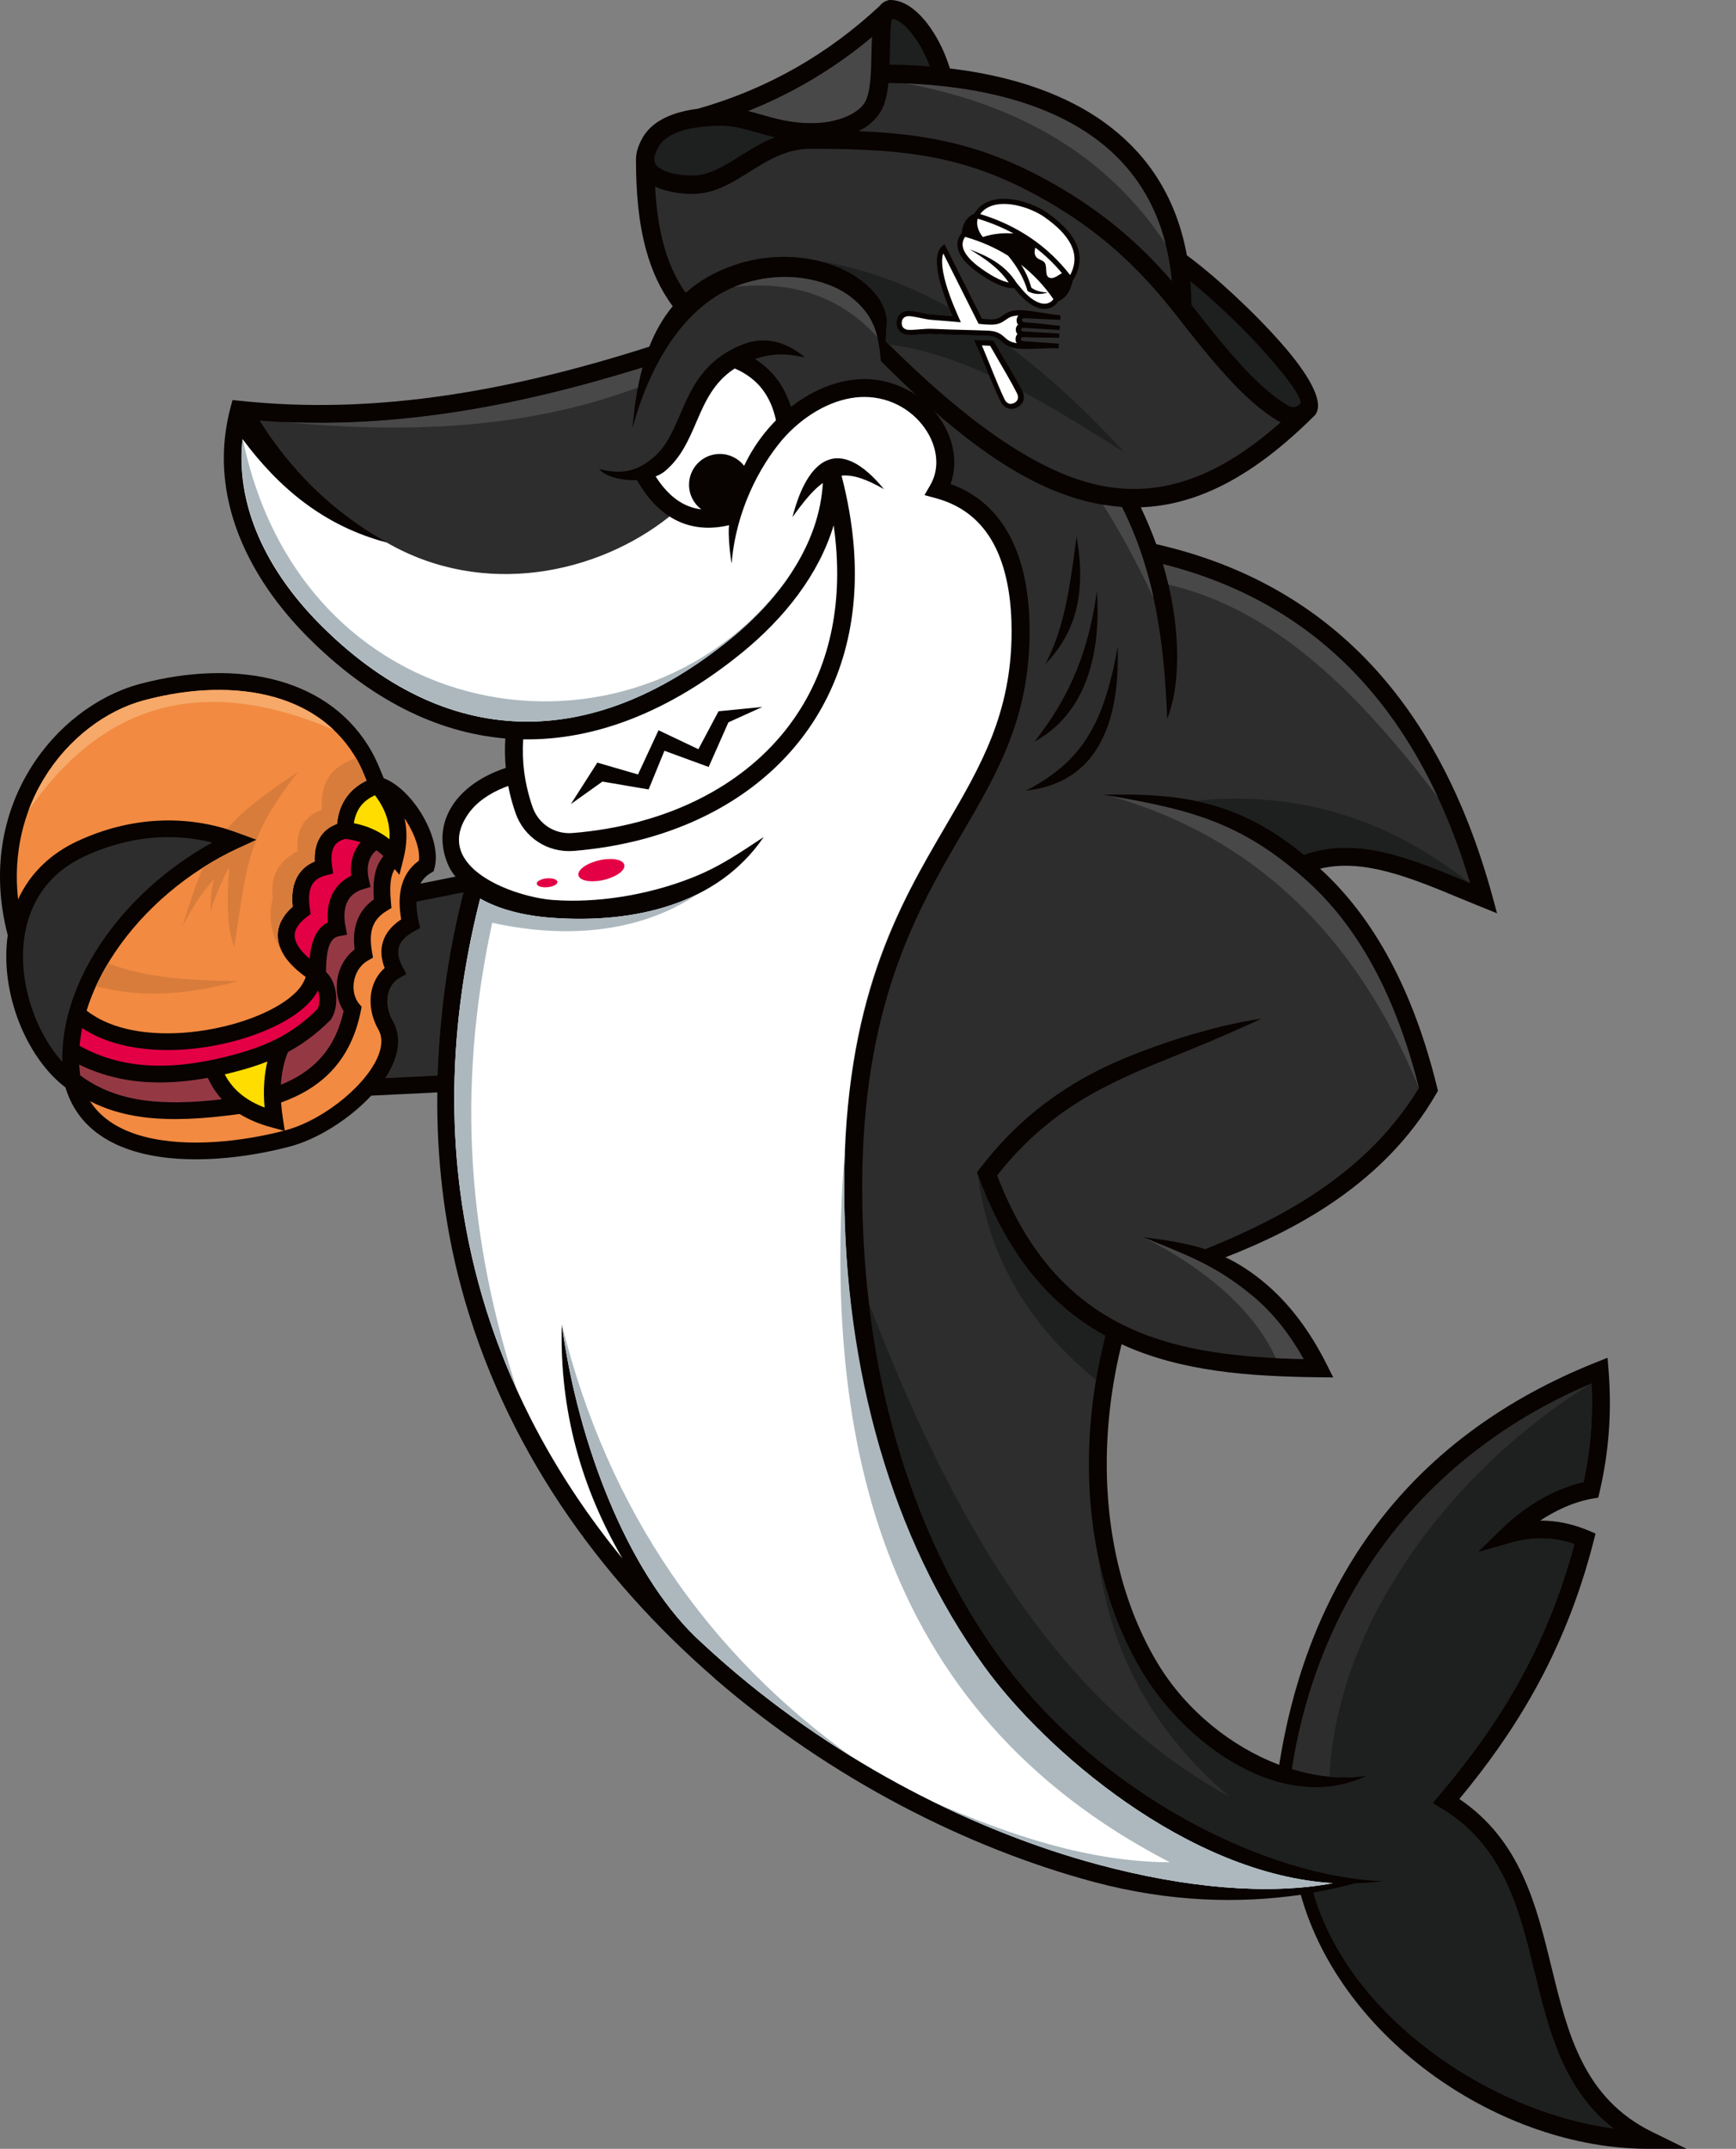
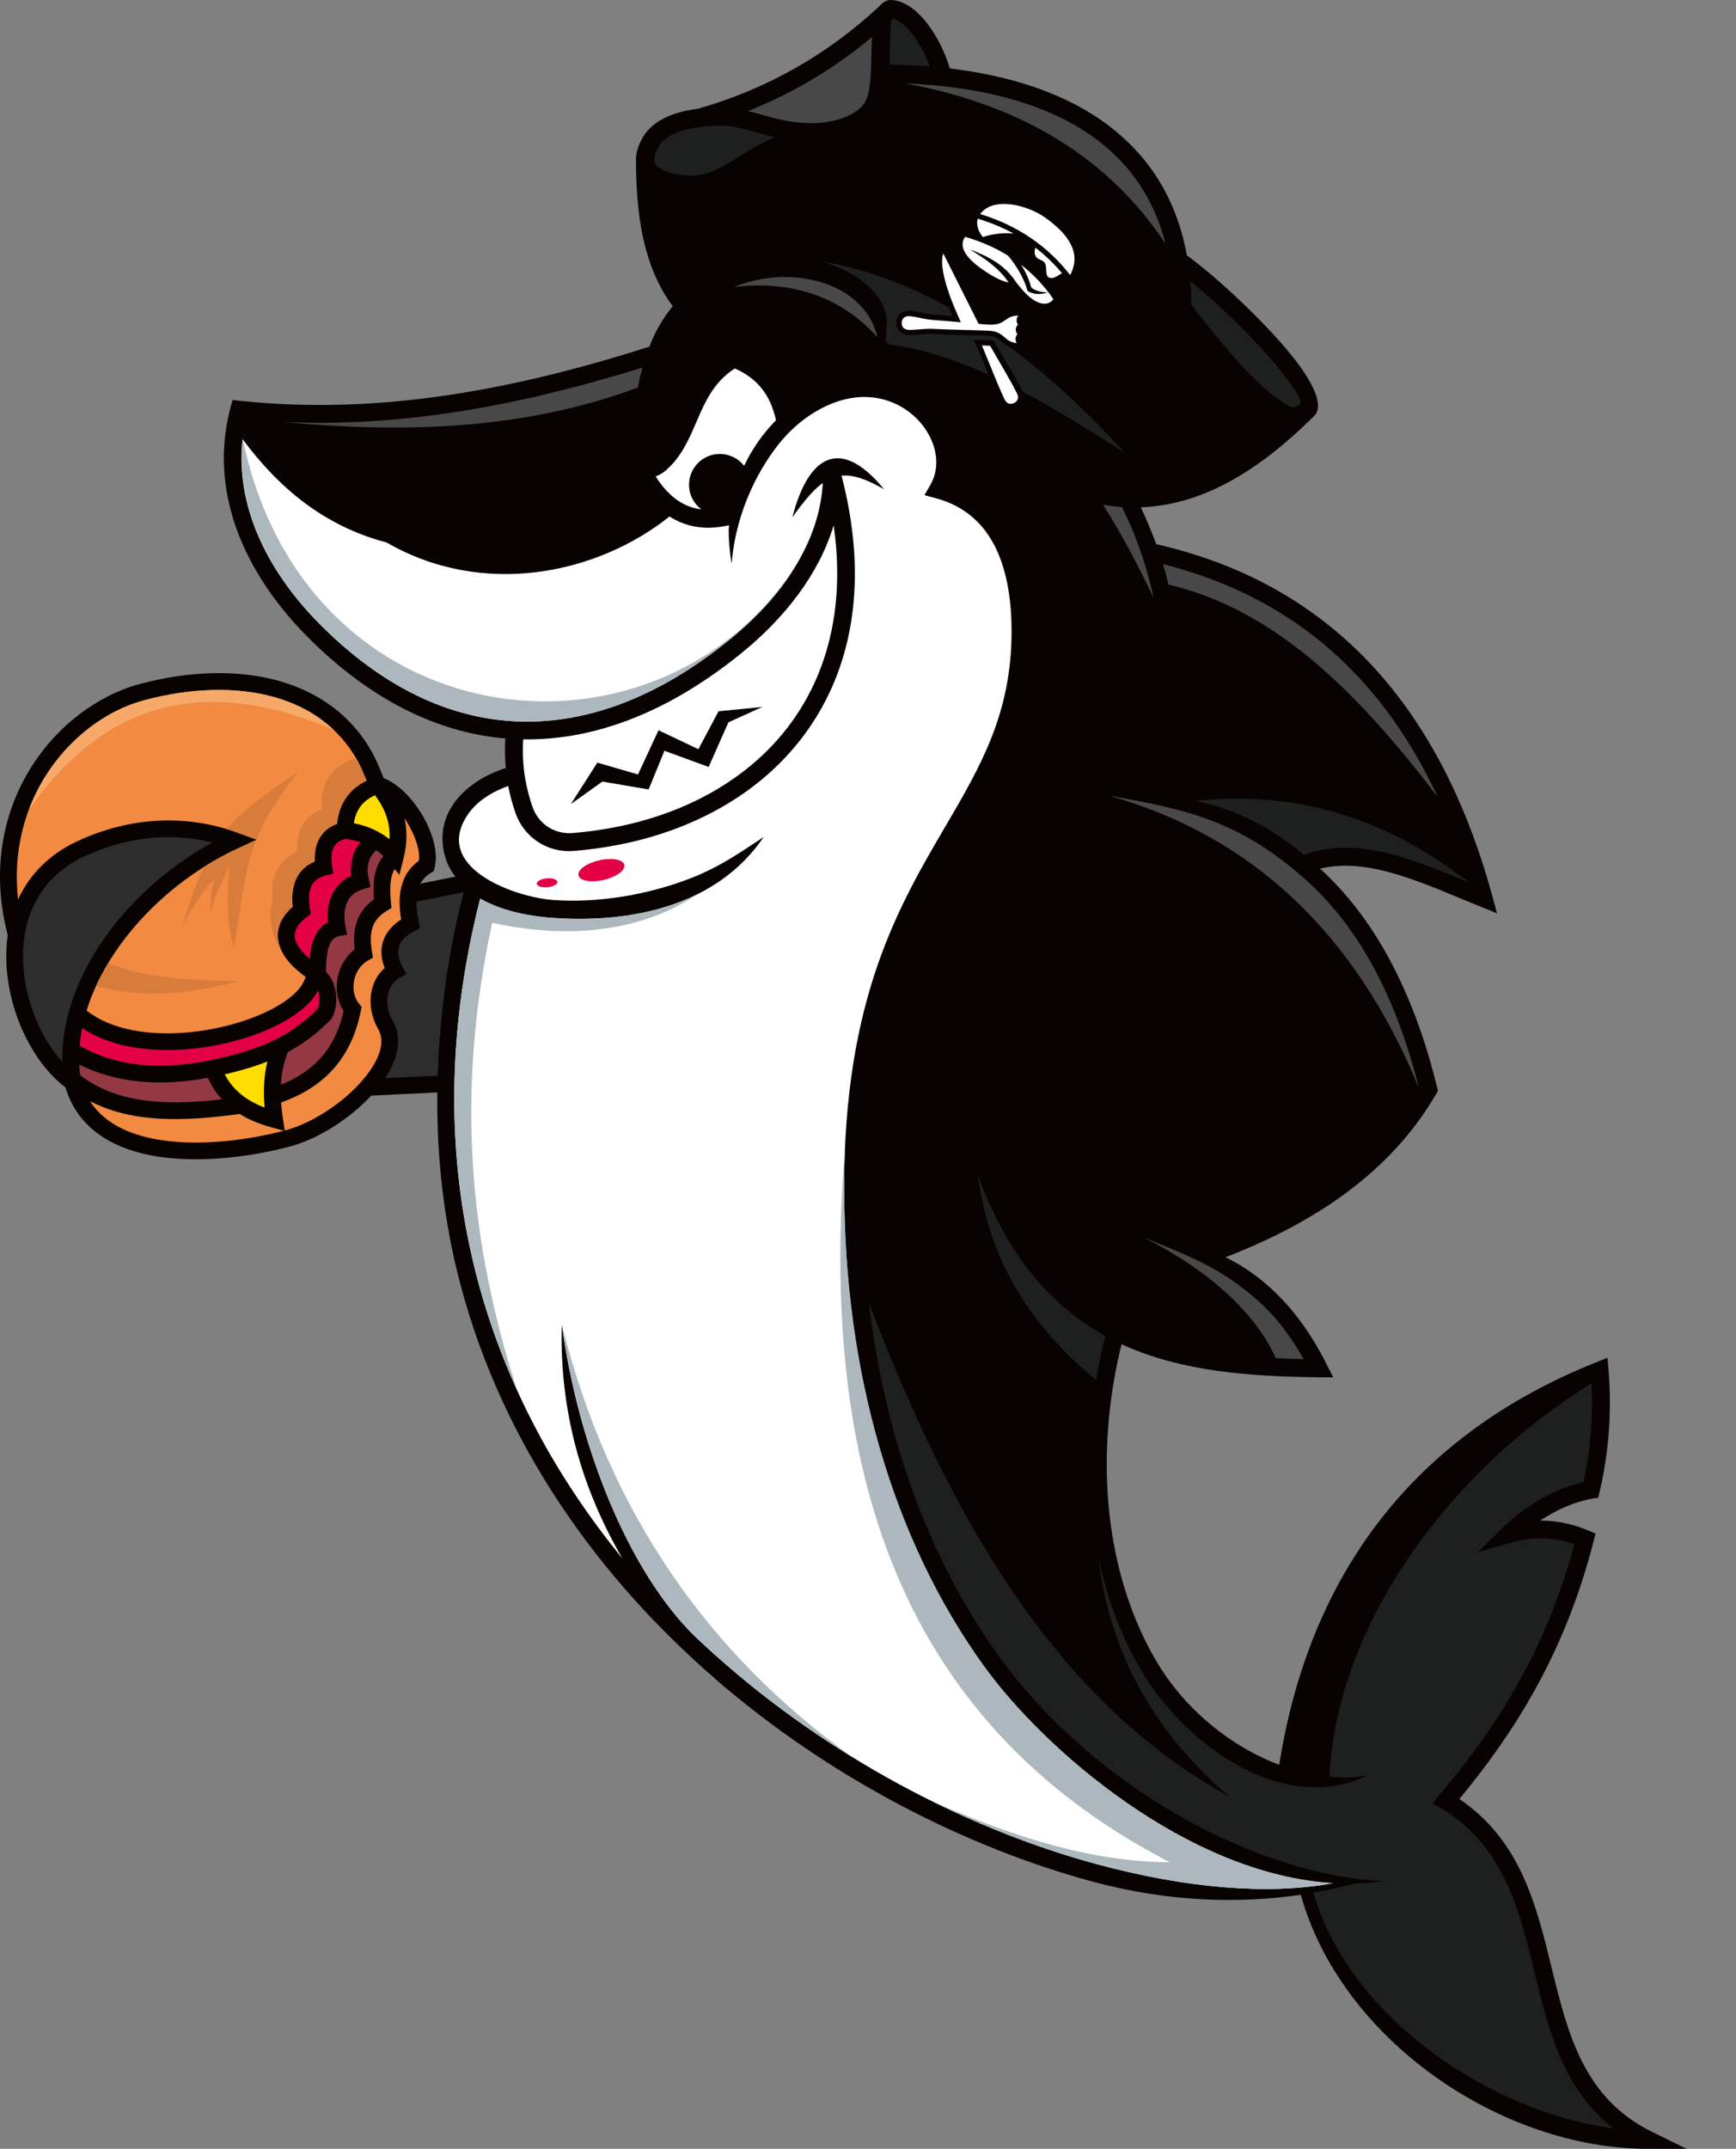
<svg xmlns="http://www.w3.org/2000/svg" width="80" height="99" viewBox="0 0 80 99" fill="none">
  <rect x="0" y="0" width="80" height="99" fill="#808080" stroke="none" />
  <path fill-rule="evenodd" clip-rule="evenodd" d="M20.152 50.329L17.107 50.478C16.518 51.11 15.77 51.691 15 52.128C14.459 52.435 13.905 52.675 13.384 52.815C11.43 53.339 8.665 53.689 6.467 53.118C4.843 52.697 3.523 51.784 3.017 50.099C2.247 49.518 1.567 48.617 1.08 47.566C0.589 46.503 0.289 45.277 0.289 44.064C0.289 43.735 0.311 43.407 0.356 43.084C-0.416 40.121 0.135 37.498 1.353 35.484C2.577 33.46 4.482 32.05 6.396 31.525L6.432 31.515C8.682 30.913 10.953 30.827 12.89 31.381C14.68 31.895 16.186 32.949 17.137 34.642C17.305 34.942 17.436 35.257 17.567 35.573L17.685 35.855C18.319 36.094 18.965 36.739 19.421 37.486C19.917 38.297 20.207 39.252 20.032 39.958C20.013 40.01 19.999 40.084 19.984 40.139L19.849 40.221C19.634 40.348 19.48 40.515 19.373 40.712L20.985 40.389H20.988H20.989L27.568 42.817L28.734 48.754L20.155 50.326L20.152 50.329Z" fill="#080200" />
  <path fill-rule="evenodd" clip-rule="evenodd" d="M13.825 43.717C13.938 43.865 14.087 44.017 14.268 44.169C14.29 43.922 14.327 43.681 14.393 43.457C14.518 43.03 14.736 42.681 15.11 42.493C15.064 42.015 15.129 41.566 15.317 41.189C15.497 40.829 15.782 40.538 16.185 40.348C16.144 39.968 16.191 39.627 16.303 39.331C16.38 39.133 16.485 38.958 16.616 38.806C16.399 38.732 16.168 38.68 15.922 38.647C15.659 38.714 15.483 38.837 15.389 39.012C15.273 39.222 15.248 39.522 15.303 39.902L15.353 40.243L15.016 40.33C14.659 40.422 14.447 40.599 14.344 40.835C14.225 41.104 14.217 41.464 14.282 41.88L14.318 42.108L14.135 42.248C13.964 42.379 13.832 42.509 13.74 42.64C13.621 42.808 13.569 42.978 13.581 43.145C13.593 43.323 13.677 43.517 13.832 43.718L13.825 43.717ZM14.177 46.265C13.282 47.162 11.498 47.916 9.574 48.225C7.652 48.534 5.566 48.404 4.059 47.534C3.966 47.48 3.875 47.425 3.786 47.364C3.731 47.638 3.691 47.913 3.669 48.184C4.783 48.805 5.95 49.065 7.123 49.096C8.348 49.128 9.587 48.911 10.783 48.59C11.627 48.363 12.331 48.097 12.959 47.754C13.566 47.42 14.105 47.009 14.635 46.484C14.72 46.304 14.74 46.053 14.701 45.816C14.691 45.75 14.675 45.687 14.656 45.629L14.606 45.717C14.498 45.905 14.353 46.088 14.177 46.265Z" fill="#E40045" />
  <path fill-rule="evenodd" clip-rule="evenodd" d="M16.309 37.928C16.697 38.004 17.056 38.127 17.385 38.3C17.584 38.405 17.773 38.527 17.949 38.666C17.967 38.325 17.928 38.015 17.846 37.728C17.732 37.331 17.532 36.972 17.278 36.638C17.002 36.765 16.778 36.932 16.616 37.147C16.459 37.354 16.354 37.612 16.308 37.928H16.309ZM10.356 49.496C10.559 49.885 10.828 50.2 11.151 50.454C11.453 50.691 11.803 50.879 12.193 51.026C12.155 50.608 12.149 50.197 12.182 49.793C12.206 49.493 12.252 49.197 12.321 48.906C11.909 49.068 11.468 49.21 10.986 49.34C10.778 49.395 10.568 49.448 10.358 49.497L10.356 49.496Z" fill="#FFDD00" />
  <path fill-rule="evenodd" clip-rule="evenodd" d="M13.269 48.467C13.09 48.908 12.991 49.372 12.952 49.853L12.944 49.976C13.661 49.688 14.254 49.303 14.719 48.806C15.256 48.234 15.63 47.501 15.835 46.582L15.783 46.496C15.542 46.078 15.464 45.565 15.55 45.077C15.636 44.588 15.883 44.115 16.293 43.778L16.343 43.739C16.278 43.212 16.322 42.768 16.471 42.386C16.621 42 16.875 41.689 17.229 41.434C17.2 41.029 17.203 40.641 17.277 40.291C17.343 39.97 17.466 39.683 17.672 39.444C17.568 39.345 17.46 39.255 17.345 39.174C17.203 39.288 17.094 39.435 17.026 39.611C16.933 39.853 16.915 40.156 16.996 40.512L17.076 40.863L16.73 40.967C16.377 41.072 16.143 41.273 16.012 41.533C15.859 41.84 15.835 42.24 15.921 42.681L15.996 43.062L15.613 43.134C15.361 43.181 15.22 43.392 15.138 43.67C15.048 43.983 15.026 44.383 15.021 44.776C15.26 44.999 15.41 45.336 15.47 45.691C15.539 46.111 15.481 46.575 15.286 46.914L15.257 46.964L15.226 46.995C14.632 47.588 14.026 48.052 13.338 48.431L13.275 48.465L13.269 48.467ZM9.577 49.658C8.763 49.806 7.936 49.889 7.105 49.868C5.939 49.838 4.773 49.599 3.651 49.048C3.659 49.215 3.674 49.38 3.695 49.544C4.557 50.182 5.53 50.547 6.677 50.7C7.702 50.835 8.869 50.804 10.225 50.647C9.966 50.365 9.749 50.038 9.577 49.658Z" fill="#943943" />
  <path fill-rule="evenodd" clip-rule="evenodd" d="M11.042 51.322C9.315 51.562 7.853 51.634 6.576 51.466C5.683 51.347 4.882 51.111 4.148 50.734C4.697 51.586 5.6 52.098 6.659 52.371C8.673 52.894 11.235 52.577 13.086 52.094L12.547 51.949C11.996 51.802 11.488 51.598 11.042 51.322ZM15.282 49.335C15.952 48.621 16.402 47.71 16.629 46.567L16.665 46.388L16.549 46.247C16.512 46.202 16.479 46.154 16.452 46.108C16.303 45.849 16.258 45.523 16.314 45.205C16.369 44.888 16.527 44.583 16.784 44.371C16.835 44.329 16.892 44.29 16.955 44.254L17.189 44.119L17.143 43.853C17.055 43.356 17.072 42.969 17.191 42.664C17.303 42.377 17.517 42.149 17.832 41.958L18.039 41.833L18.017 41.593C17.978 41.171 17.966 40.773 18.033 40.446C18.065 40.294 18.114 40.159 18.189 40.04L18.406 40.305L18.593 39.56C18.767 38.867 18.767 38.253 18.64 37.699C18.682 37.761 18.723 37.824 18.762 37.888C19.131 38.492 19.365 39.165 19.304 39.656C18.864 39.967 18.605 40.392 18.488 40.893C18.386 41.333 18.397 41.83 18.488 42.359C18.063 42.635 17.784 42.973 17.655 43.365C17.532 43.742 17.553 44.155 17.727 44.597C17.395 44.887 17.188 45.283 17.11 45.724C17.015 46.264 17.119 46.872 17.434 47.426C17.479 47.504 17.512 47.588 17.536 47.674C17.683 48.225 17.393 48.907 16.869 49.572C16.305 50.29 15.48 50.969 14.623 51.455C14.139 51.73 13.648 51.942 13.187 52.065L13.121 52.083L13.034 51.515C12.996 51.272 12.969 51.032 12.953 50.794C13.9 50.455 14.68 49.978 15.285 49.332L15.282 49.335ZM10.981 39.078C8.652 40.156 6.624 41.898 5.292 43.886C4.717 44.744 4.272 45.646 3.99 46.559C4.133 46.672 4.286 46.774 4.445 46.867C5.785 47.641 7.683 47.749 9.454 47.464C11.223 47.18 12.843 46.507 13.63 45.72C13.759 45.592 13.863 45.462 13.938 45.333C13.99 45.241 14.061 45.113 14.088 45.008C13.714 44.739 13.418 44.463 13.208 44.184C12.963 43.861 12.826 43.529 12.804 43.196C12.78 42.85 12.878 42.514 13.103 42.195C13.205 42.051 13.333 41.91 13.487 41.775C13.439 41.308 13.475 40.881 13.636 40.521C13.798 40.154 14.076 39.869 14.504 39.69C14.485 39.283 14.549 38.932 14.71 38.641C14.882 38.327 15.153 38.097 15.53 37.96C15.579 37.447 15.741 37.025 16.001 36.682C16.231 36.379 16.531 36.143 16.892 35.966L16.851 35.87C16.733 35.582 16.613 35.292 16.462 35.023C15.62 33.524 14.277 32.587 12.678 32.129C10.885 31.615 8.766 31.697 6.653 32.26L6.632 32.266C4.887 32.733 3.143 34.024 2.017 35.886C1.099 37.402 0.595 39.298 0.833 41.437C0.967 41.146 1.128 40.865 1.315 40.597C1.843 39.85 2.587 39.208 3.591 38.744C4.807 38.181 6.052 37.875 7.282 37.812C8.542 37.747 9.781 37.936 10.954 38.367L11.831 38.689L10.984 39.081L10.981 39.078Z" fill="#F28A41" />
  <path fill-rule="evenodd" clip-rule="evenodd" d="M1.312 37.346C5.028 31.967 9.842 31.261 15.374 33.622C14.623 32.913 13.704 32.422 12.678 32.127C10.885 31.614 8.766 31.695 6.653 32.258L6.632 32.264C4.887 32.731 3.144 34.023 2.017 35.885C1.743 36.34 1.504 36.828 1.313 37.348L1.312 37.346Z" fill="#F6A969" />
  <path fill-rule="evenodd" clip-rule="evenodd" d="M20.572 41.263C19.54 43.757 19.483 46.92 19.389 49.593L20.17 49.556C20.263 46.708 20.683 43.867 21.369 41.104L20.572 41.264V41.263Z" fill="#000002" />
  <path fill-rule="evenodd" clip-rule="evenodd" d="M10.953 38.364L11.818 38.681C12.187 37.764 12.755 36.821 13.731 35.559C12.154 36.618 11.167 37.36 10.453 38.196C10.621 38.247 10.787 38.303 10.953 38.364ZM10.984 45.199C8.882 45.177 6.809 45.081 4.977 44.384C4.771 44.727 4.585 45.078 4.423 45.432C6.609 46.025 8.796 45.792 10.984 45.199ZM9.868 40.503C9.723 41.012 9.693 41.502 9.708 41.984C9.921 41.266 10.223 40.586 10.568 39.922C10.454 41.37 10.438 42.664 10.789 43.624C11.157 41.385 11.262 40.066 11.813 38.692L10.983 39.076C10.424 39.335 9.882 39.632 9.364 39.961C9.042 40.679 8.752 41.542 8.409 42.663C8.819 41.913 9.245 41.17 9.87 40.502L9.868 40.503ZM12.575 41.347C12.43 40.273 12.926 39.638 13.716 39.206C13.638 38.24 14.007 37.603 14.836 37.304C14.74 36.095 15.255 35.298 16.41 34.928C16.428 34.959 16.445 34.99 16.463 35.02C16.613 35.289 16.733 35.577 16.852 35.867L16.892 35.963C16.532 36.139 16.231 36.375 16.002 36.679C15.743 37.022 15.581 37.444 15.53 37.958C15.153 38.094 14.883 38.324 14.71 38.638C14.549 38.928 14.485 39.281 14.504 39.688C14.076 39.866 13.798 40.152 13.636 40.518C13.476 40.879 13.44 41.305 13.488 41.772C13.333 41.907 13.205 42.047 13.103 42.193C12.879 42.511 12.78 42.847 12.804 43.193C12.825 43.502 12.944 43.81 13.156 44.11C12.562 43.283 12.306 42.376 12.575 41.347Z" fill="#D87C3B" />
  <path fill-rule="evenodd" clip-rule="evenodd" d="M17.87 45.86C17.805 46.229 17.879 46.654 18.103 47.048C18.182 47.186 18.241 47.33 18.28 47.477C18.466 48.171 18.233 48.938 17.748 49.674L20.171 49.556C20.262 46.708 20.684 43.867 21.371 41.104L19.187 41.542C19.184 41.828 19.223 42.142 19.297 42.473L19.36 42.757L19.101 42.895C18.717 43.1 18.477 43.338 18.39 43.607C18.305 43.867 18.355 44.181 18.55 44.544L18.726 44.873L18.402 45.059C18.112 45.228 17.931 45.519 17.871 45.858L17.87 45.86Z" fill="#2D2D2D" />
  <path fill-rule="evenodd" clip-rule="evenodd" d="M9.786 38.815C8.984 38.617 8.155 38.536 7.319 38.579C6.19 38.638 5.041 38.922 3.913 39.443C3.04 39.847 2.398 40.398 1.947 41.039C1.324 41.924 1.06 42.986 1.06 44.064C1.06 45.159 1.333 46.273 1.782 47.242C2.079 47.884 2.453 48.461 2.874 48.922C2.829 47.081 3.497 45.18 4.652 43.456C5.892 41.607 7.699 39.958 9.788 38.814L9.786 38.815Z" fill="#2D2D2D" />
  <path fill-rule="evenodd" clip-rule="evenodd" d="M32.961 77.346C27.609 72.714 23.213 66.628 21.238 59.254C20.456 56.335 20.118 53.331 20.153 50.329C20.247 46.956 20.564 44.173 21.423 40.896C21.105 40.528 20.793 40.215 20.611 39.751C20.563 39.63 20.524 39.512 20.494 39.396C20.258 38.514 20.435 37.705 20.908 37.023C21.36 36.373 22.087 35.846 22.977 35.499C23.086 35.457 23.197 35.416 23.308 35.38C23.267 34.943 23.257 34.493 23.287 34.023C20.109 33.752 17.017 32.204 14.171 29.34C11.941 27.096 10.315 24.231 10.315 21.11C10.315 20.345 10.414 19.562 10.625 18.769L10.717 18.43L11.066 18.467C14.291 18.808 17.471 18.676 20.626 18.207C23.739 17.745 26.83 16.958 29.922 15.973C30.189 15.29 30.541 14.662 31.002 14.109C30.429 13.343 30.033 12.465 29.769 11.496C29.428 10.248 29.309 8.86 29.308 7.386V7.341C29.308 7.049 29.401 6.714 29.618 6.336C29.913 5.828 30.407 5.489 31.009 5.273C31.362 5.145 31.754 5.061 32.161 5.01C33.768 4.553 35.277 3.921 36.689 3.116C38.06 2.334 39.341 1.388 40.532 0.278C40.631 0.15 40.76 0.06 40.924 0.015L40.979 0H41.032C41.61 0 42.209 0.411 42.715 1.062C43.148 1.616 43.528 2.356 43.773 3.154C46.585 3.49 49.196 4.318 51.182 5.858C52.95 7.228 54.218 9.147 54.695 11.766C55.941 12.672 57.769 14.354 59.074 15.844C60.247 17.182 61.002 18.436 60.651 19.047L60.62 19.103L60.585 19.137L60.575 19.148L60.564 19.158L60.553 19.169C57.774 21.938 55.189 23.277 52.572 23.372C52.836 23.932 53.073 24.5 53.283 25.071C57.125 25.946 60.349 27.694 62.934 30.352C65.557 33.05 67.511 36.679 68.77 41.278L68.989 42.078L68.22 41.767C67.869 41.626 67.568 41.502 67.268 41.377C65.021 40.444 62.832 39.537 60.833 40.021C63.321 42.288 65.129 45.627 66.226 50.096L66.265 50.255L66.182 50.398C63.788 54.544 59.654 56.692 56.472 57.925C57.077 58.212 57.675 58.595 58.302 59.123C59.459 60.096 60.384 61.365 61.135 62.855L61.44 63.461L60.762 63.453C57.565 63.415 54.438 63.19 51.709 61.941L51.685 61.929C51.221 63.815 51.002 65.676 51.002 67.458C51.002 70.96 51.851 74.155 53.358 76.648C54.672 78.821 56.763 80.482 58.95 81.311C60.334 72.521 65.167 66.107 73.563 62.761L74.08 62.555L74.125 63.111C74.2 64.034 74.209 64.962 74.143 65.899C74.077 66.838 73.937 67.781 73.715 68.732L73.653 68.998L73.383 69.044C72.781 69.148 72.156 69.382 71.56 69.705C71.36 69.813 71.165 69.93 70.974 70.056C71.082 70.056 71.191 70.059 71.299 70.065C71.928 70.101 72.562 70.247 73.198 70.514L73.527 70.653L73.44 70.996C72.764 73.644 71.821 75.9 70.707 77.9C69.677 79.749 68.501 81.374 67.251 82.882C70.069 84.793 70.793 87.747 71.507 90.671C72.245 93.687 72.976 96.669 76.131 98.218L77.725 99H75.951C69.163 99 61.803 93.969 59.944 87.295C57.149 87.705 53.904 87.641 50.407 86.704C44.606 85.149 38.303 81.974 32.958 77.35L32.961 77.346Z" fill="#080200" />
-   <path fill-rule="evenodd" clip-rule="evenodd" d="M42.718 19.881C42.435 19.427 42.031 19.029 41.539 18.744C41.048 18.46 40.465 18.289 39.827 18.289C39.694 18.289 39.565 18.296 39.439 18.31C38.254 18.442 37.003 19.158 36.042 20.268C34.554 21.988 33.788 24.401 33.718 25.967C33.614 25.345 33.56 24.832 33.596 24.198C32.788 24.386 32.055 24.344 31.391 24.075C30.588 23.747 29.909 23.093 29.353 22.118C28.633 22.15 27.886 21.951 27.61 21.609C28.155 21.749 28.604 21.768 29.002 21.677C29.394 21.587 29.751 21.381 30.116 21.074C30.702 20.58 31.013 19.859 31.331 19.119C31.864 17.882 32.418 16.595 34.213 15.875C35.26 15.456 36.249 15.761 37.089 16.459C36.53 16.378 35.877 16.173 34.79 16.541C35.182 16.787 35.508 17.084 35.775 17.428C36.075 17.816 36.297 18.257 36.449 18.75C37.347 18.048 38.362 17.602 39.348 17.493C39.511 17.475 39.67 17.464 39.825 17.464C40.612 17.464 41.333 17.679 41.947 18.032C42.049 18.09 42.148 18.153 42.243 18.22C41.705 17.724 41.154 17.194 40.59 16.629C40.499 15.596 40.367 14.561 39.175 13.66C38.601 13.226 37.816 12.927 36.943 12.812C36.057 12.693 35.105 12.782 34.178 13.091C31.42 14.01 29.858 17.074 29.149 19.72C29.229 18.75 29.365 17.809 29.603 16.937C26.655 17.852 23.71 18.584 20.744 19.024C17.845 19.454 14.926 19.606 11.961 19.377C13.368 21.613 15.241 23.54 17.826 24.992C14.938 24.233 12.858 22.48 11.185 20.23C11.152 20.526 11.137 20.819 11.137 21.112C11.137 23.991 12.663 26.66 14.752 28.762C20.512 34.557 27.212 34.671 33.633 29.463C36.03 27.52 37.774 24.994 37.925 22.252C37.482 22.569 37.05 23.097 36.524 23.829C37.227 21.074 38.681 20.02 40.746 22.537C39.927 22.067 39.316 21.864 38.789 21.912C39.08 23.031 39.264 24.105 39.348 25.128C39.641 28.697 38.729 31.674 36.985 33.964C35.245 36.25 32.68 37.843 29.66 38.653C28.639 38.926 27.565 39.111 26.453 39.201C25.847 39.25 25.27 39.096 24.795 38.783C24.319 38.471 23.947 38.002 23.752 37.424C23.619 37.034 23.508 36.63 23.427 36.209C23.376 36.227 23.327 36.247 23.276 36.266C22.538 36.553 21.945 36.978 21.586 37.495C19.876 39.956 23.696 41.333 25.513 41.464C27.469 41.604 29.778 41.261 31.84 40.458C33.156 39.946 34.043 39.324 35.203 38.558C33.045 41.733 29.114 42.548 25.456 42.285C24.166 42.192 23.01 41.9 22.133 41.399C20.482 47.905 20.634 53.807 22.037 59.042C23.331 63.873 25.692 68.141 28.688 71.797C26.808 68.567 25.781 65.007 25.895 61.011C26.647 66.593 28.97 72.435 32.073 75.431C32.54 75.874 33.018 76.307 33.503 76.726C38.748 81.264 44.934 84.379 50.626 85.904C54.646 86.981 58.426 87.321 61.43 86.759C54.754 86.359 48.127 80.626 45.334 76.742C41.12 70.885 38.906 63.142 38.906 54.704C38.906 46.265 41.402 41.775 43.572 38.07C45.19 35.308 46.621 32.866 46.621 29.083C46.621 27.753 46.441 26.385 45.901 25.264C45.38 24.181 44.511 23.321 43.125 22.949L42.606 22.809L42.875 22.343C43.065 22.017 43.152 21.659 43.152 21.297C43.152 20.813 42.997 20.32 42.722 19.878L42.718 19.881ZM43.293 6.452C42.115 6.216 40.902 6.097 39.565 6.045C40.016 5.813 40.378 5.501 40.597 5.12C40.792 4.78 40.89 4.324 40.941 3.823C44.629 3.872 48.192 4.61 50.666 6.53C52.49 7.943 53.73 10.014 54.002 12.948C53.367 12.214 52.712 11.546 52.012 10.927C51.012 10.041 49.928 9.263 48.687 8.548C46.786 7.45 45.09 6.815 43.293 6.455V6.452ZM40.816 15.73L40.872 14.776C40.804 14.109 40.471 13.505 39.673 12.903C38.99 12.387 38.068 12.032 37.053 11.896C36.051 11.762 34.955 11.843 33.905 12.191C32.971 12.502 32.217 12.941 31.61 13.48L31.599 13.49C31.133 12.839 30.805 12.092 30.583 11.274C30.36 10.452 30.238 9.551 30.187 8.593C30.732 8.856 31.435 8.934 31.908 8.934C32.914 8.934 33.707 8.438 34.543 7.914C35.368 7.399 36.24 6.853 37.352 6.853C39.586 6.853 41.417 6.934 43.129 7.278C44.837 7.62 46.451 8.227 48.268 9.276C49.461 9.966 50.501 10.711 51.456 11.556C52.41 12.402 53.287 13.354 54.152 14.456L54.176 14.486C55.678 16.401 57.306 18.473 58.916 19.403C58.95 19.422 58.983 19.44 59.016 19.457C56.181 21.977 53.574 22.88 50.904 22.406C47.894 21.873 44.484 19.388 40.819 15.728L40.816 15.73ZM41.313 14.844C41.336 14.453 41.644 14.303 41.92 14.319C42.26 14.34 42.638 14.47 43.007 14.495C43.335 14.518 43.622 14.542 43.894 14.566C43.312 13.244 42.808 11.627 43.533 11.262L45.251 14.686L45.595 14.713C46.314 14.755 46.145 14.238 47.128 14.295C47.639 14.325 48.276 14.476 48.872 14.524C48.867 14.596 48.863 14.666 48.86 14.737C48.309 14.705 47.773 14.692 47.22 14.66C47.122 14.654 47.094 14.699 47.091 14.752C47.086 14.821 47.17 14.848 47.283 14.855C47.797 14.886 48.307 14.959 48.839 15.009C48.834 15.073 48.831 15.138 48.828 15.202C48.273 15.169 47.718 15.138 47.163 15.105C47.106 15.102 47.055 15.133 47.052 15.181C47.049 15.229 47.095 15.267 47.154 15.27C47.708 15.303 48.264 15.336 48.819 15.368C48.815 15.432 48.812 15.497 48.809 15.561C48.274 15.548 47.758 15.561 47.245 15.531C47.133 15.524 47.047 15.542 47.043 15.611C47.04 15.665 47.062 15.711 47.16 15.717C47.711 15.751 48.246 15.8 48.797 15.833C48.792 15.904 48.789 15.976 48.785 16.046C48.186 16.024 47.537 16.099 47.026 16.069C46.044 16.01 46.272 15.518 45.553 15.474C44.562 15.432 43.949 15.435 42.958 15.389C42.588 15.371 42.198 15.455 41.857 15.435C41.582 15.419 41.294 15.234 41.316 14.844H41.313ZM45.786 15.698C46.226 16.464 46.813 17.405 47.113 18.005C47.236 18.251 47.22 18.593 46.871 18.769C46.522 18.945 46.238 18.753 46.115 18.506C45.762 17.803 45.265 16.497 44.88 15.659C45.123 15.665 45.38 15.674 45.669 15.686C45.711 15.688 45.75 15.692 45.786 15.698ZM44.903 9.837C44.921 9.805 44.94 9.777 44.96 9.748C45.293 9.276 45.844 9.129 46.422 9.164C46.983 9.197 47.571 9.403 48.004 9.644C48.102 9.698 48.19 9.755 48.27 9.811C48.822 10.201 49.312 10.655 49.566 11.173C49.824 11.7 49.839 12.287 49.435 12.93C49.349 13.324 49.163 13.726 48.765 13.881C48.656 14.054 48.501 14.163 48.319 14.208C48.127 14.255 47.908 14.228 47.688 14.124C47.486 14.028 47.309 13.891 47.145 13.732C47.001 13.592 46.867 13.435 46.738 13.277C46.489 13.283 46.221 13.211 45.939 13.083C45.642 12.948 45.329 12.75 45.005 12.514C44.924 12.456 44.844 12.393 44.767 12.328C44.526 12.122 44.309 11.882 44.198 11.624C44.08 11.347 44.08 11.055 44.288 10.768C44.297 10.756 44.306 10.742 44.317 10.73C44.359 10.341 44.53 10.002 44.901 9.838L44.903 9.837ZM43.417 19.445C43.308 19.268 43.182 19.096 43.042 18.936C45.796 21.345 48.255 22.801 50.755 23.241C51.072 23.297 51.386 23.336 51.7 23.357C53.2 26.349 53.652 29.513 53.787 33.114C54.496 31.339 54.349 28.505 53.595 25.991C57.064 26.865 59.988 28.499 62.346 30.924C64.717 33.362 66.524 36.604 67.746 40.68L67.587 40.614C65.013 39.546 62.511 38.508 60.095 39.381C57.246 37.053 54.765 36.514 50.869 36.618C54.681 37.268 57.108 37.803 60.168 40.527C62.562 42.656 64.313 45.839 65.388 50.126C63.041 53.984 59.243 56.061 55.541 57.554C54.672 57.273 53.75 57.132 52.673 56.995C54.528 57.775 55.963 58.222 57.776 59.748C58.681 60.511 59.438 61.48 60.078 62.614C57.22 62.55 54.453 62.286 52.054 61.187C49.536 60.032 47.399 57.938 45.951 54.153C47.43 52.262 49.139 50.976 50.982 50.045C53.328 48.86 54.157 48.757 58.132 46.933C55.929 47.228 52.599 48.306 50.611 49.311C48.609 50.323 46.754 51.735 45.158 53.837L45.021 54.017L45.099 54.227C46.489 57.986 48.52 60.218 50.935 61.544C50.423 63.561 50.18 65.549 50.18 67.454C50.18 71.106 51.072 74.45 52.655 77.068C54.631 80.337 59.079 83.682 63.037 81.797C61.931 81.989 60.725 81.874 59.53 81.504C60.805 73.374 65.717 66.954 73.343 63.735C73.379 64.435 73.373 65.136 73.324 65.839C73.267 66.647 73.153 67.46 72.974 68.281C72.369 68.418 71.756 68.658 71.173 68.974C70.478 69.35 69.819 69.835 69.264 70.375L68.092 71.516L69.665 71.067C70.194 70.915 70.724 70.851 71.259 70.881C71.685 70.905 72.116 70.99 72.553 71.141C71.903 73.566 71.025 75.646 69.994 77.495C68.913 79.435 67.661 81.129 66.327 82.704L66.015 83.074L66.431 83.323C69.291 85.043 70.008 87.966 70.715 90.859C71.379 93.57 72.035 96.253 74.344 98.057C68.634 97.303 62.166 92.913 60.527 87.198C61.194 87.082 61.832 86.939 62.44 86.777C62.891 86.766 63.342 86.731 63.789 86.666C58.325 86.486 50.57 82.611 46.002 76.262C41.892 70.549 39.732 62.974 39.732 54.704C39.732 46.433 42.166 42.099 44.282 38.486C45.961 35.621 47.447 33.084 47.447 29.085C47.447 27.649 47.245 26.158 46.643 24.908C46.083 23.746 45.187 22.798 43.802 22.3C43.92 21.975 43.976 21.637 43.976 21.3C43.976 20.661 43.776 20.017 43.42 19.445H43.417ZM48.306 30.333C48.663 29.58 48.906 28.819 49.097 27.96C49.288 27.099 49.428 26.141 49.576 24.995L49.614 24.707L49.657 24.994C49.825 26.084 49.822 27.07 49.62 27.963C49.416 28.858 49.011 29.659 48.373 30.376L48.183 30.593L48.306 30.331V30.333ZM47.801 34C48.433 33.177 48.992 32.296 49.45 31.268C49.907 30.24 50.263 29.064 50.486 27.651L50.552 27.238L50.569 27.657C50.626 29.134 50.435 30.468 49.967 31.578C49.522 32.629 48.827 33.48 47.857 34.062L47.672 34.173L47.804 34.002L47.801 34ZM51.432 30.196L51.512 29.789V30.204C51.523 32.115 51.167 33.535 50.522 34.533C49.824 35.618 48.786 36.206 47.513 36.395L47.289 36.428L47.487 36.319C48.614 35.696 49.437 35.002 50.06 34.047C50.683 33.09 51.106 31.871 51.434 30.198L51.432 30.196Z" fill="#2D2D2D" />
  <path fill-rule="evenodd" clip-rule="evenodd" d="M34.291 21.463C34.593 20.822 34.978 20.239 35.42 19.73C35.53 19.603 35.644 19.481 35.759 19.362C35.641 18.808 35.434 18.326 35.126 17.928C34.816 17.53 34.399 17.209 33.86 16.976C32.882 17.605 32.48 18.539 32.091 19.442C31.733 20.273 31.385 21.08 30.65 21.701C30.527 21.804 30.378 21.887 30.213 21.95C30.643 22.626 31.138 23.079 31.702 23.309C31.897 23.389 32.104 23.441 32.32 23.468C31.976 23.21 31.753 22.797 31.753 22.333C31.753 21.549 32.388 20.914 33.172 20.914C33.627 20.914 34.032 21.128 34.292 21.462L34.291 21.463ZM36.333 33.464C37.956 31.331 38.803 28.547 38.529 25.191C38.502 24.866 38.466 24.536 38.417 24.2C37.748 26.443 36.166 28.471 34.157 30.1C30.849 32.782 27.44 34.117 24.11 34.063C24.077 34.584 24.095 35.078 24.155 35.55C24.227 36.11 24.358 36.645 24.534 37.161C24.669 37.559 24.924 37.881 25.248 38.094C25.574 38.307 25.971 38.414 26.391 38.379C27.452 38.292 28.476 38.117 29.449 37.857C32.296 37.094 34.707 35.601 36.333 33.466V33.464ZM30.346 33.643L32.184 34.517L33.112 32.77L35.132 32.571L33.567 33.279L32.657 35.335L30.619 34.589L29.89 36.371L27.762 36.008L26.307 37.046L27.527 35.136L29.401 35.681L30.347 33.643H30.346ZM30.856 23.797C31.027 23.907 31.206 24 31.391 24.075C32.053 24.344 32.787 24.387 33.595 24.198C33.541 24.602 33.648 25.625 33.717 25.967C33.912 23.53 34.998 21.513 36.042 20.268C37.003 19.158 38.254 18.442 39.439 18.31C39.565 18.296 39.694 18.289 39.826 18.289C40.465 18.289 41.047 18.46 41.538 18.744C42.031 19.027 42.436 19.427 42.717 19.881C42.992 20.323 43.147 20.816 43.147 21.3C43.147 21.662 43.059 22.02 42.87 22.346L42.602 22.812L43.12 22.952C44.507 23.323 45.375 24.183 45.896 25.267C46.435 26.388 46.616 27.756 46.616 29.086C46.616 32.869 45.184 35.311 43.567 38.073C41.397 41.778 38.901 46.04 38.901 54.707C38.901 63.373 41.115 70.888 45.329 76.745C48.122 80.627 54.746 86.361 61.422 86.762C58.42 87.322 54.641 86.983 50.621 85.906C44.928 84.38 38.743 81.266 33.498 76.727C33.083 76.368 32.675 76.002 32.274 75.626C32.196 75.553 32.118 75.479 32.039 75.406C28.95 72.402 26.638 66.578 25.888 61.013C25.776 65.009 26.801 68.568 28.681 71.798C25.686 68.144 23.325 63.875 22.03 59.044C20.628 53.809 20.476 47.907 22.126 41.401C23.005 41.901 24.16 42.195 25.45 42.287C29.108 42.55 33.038 41.734 35.196 38.56C34.037 39.324 33.149 39.946 31.834 40.459C29.772 41.263 27.464 41.607 25.507 41.465C23.69 41.335 19.871 39.956 21.58 37.496C21.939 36.98 22.532 36.556 23.269 36.268C23.319 36.248 23.368 36.23 23.419 36.212C23.5 36.633 23.611 37.037 23.744 37.427C23.94 38.005 24.313 38.474 24.787 38.786C25.262 39.099 25.84 39.253 26.445 39.204C27.557 39.112 28.631 38.929 29.652 38.656C32.672 37.846 35.237 36.253 36.977 33.967C38.721 31.677 39.633 28.7 39.34 25.131C39.255 24.107 39.072 23.034 38.781 21.914C39.31 21.864 39.921 22.069 40.738 22.539C38.674 20.022 37.219 21.077 36.516 23.83C37.04 23.099 37.474 22.57 37.917 22.253C37.766 24.996 36.022 27.521 33.625 29.465C27.204 34.673 20.504 34.559 14.744 28.764C12.653 26.661 11.129 23.994 11.129 21.113C11.129 20.821 11.144 20.526 11.177 20.232C12.85 22.482 14.93 24.234 17.818 24.994C22.267 27.564 27.519 26.452 30.846 23.802L30.856 23.797Z" fill="white" />
  <path fill-rule="evenodd" clip-rule="evenodd" d="M67.692 40.659C63.635 37.466 59.409 36.451 55.07 36.894C56.86 37.258 58.413 38.008 60.093 39.381C62.51 38.51 65.012 39.548 67.586 40.614L67.692 40.658V40.659ZM35.712 6.323C35.407 6.252 35.122 6.171 34.846 6.093C34.293 5.937 33.785 5.792 33.266 5.792C32.557 5.792 31.852 5.866 31.292 6.067C30.87 6.219 30.531 6.443 30.349 6.76C30.213 6.998 30.152 7.191 30.152 7.342C30.152 7.438 30.178 7.518 30.223 7.583C30.277 7.661 30.363 7.73 30.466 7.79C30.869 8.023 31.491 8.089 31.905 8.089C32.671 8.089 33.363 7.655 34.095 7.198C34.601 6.881 35.122 6.555 35.712 6.324V6.323ZM54.905 14.049C56.342 15.88 57.892 17.84 59.337 18.673C59.478 18.754 59.584 18.775 59.67 18.756C59.752 18.736 59.841 18.675 59.934 18.589C59.988 18.305 59.34 17.43 58.44 16.401C57.386 15.197 55.985 13.867 54.854 12.953C54.884 13.306 54.9 13.671 54.905 14.048V14.049ZM41.006 2.47C41.003 2.637 40.998 2.807 40.994 2.977C41.617 2.986 42.237 3.014 42.85 3.064C42.641 2.496 42.361 1.981 42.051 1.583C41.743 1.188 41.422 0.921 41.145 0.861L41.097 0.906C41.033 1.119 41.019 1.766 41.006 2.469V2.47ZM40.817 15.728C40.824 15.685 40.832 15.643 40.839 15.601C40.833 15.643 40.826 15.686 40.817 15.728ZM39.672 12.903C40.47 13.505 40.803 14.109 40.871 14.776L40.826 15.56L40.815 15.73C40.862 15.776 40.908 15.823 40.955 15.868C41.141 15.892 41.327 15.92 41.512 15.953C42.888 16.197 44.235 16.667 45.568 17.273C45.333 16.712 45.089 16.114 44.879 15.658C45.122 15.664 45.379 15.673 45.667 15.685C45.709 15.686 45.748 15.691 45.785 15.697C46.224 16.462 46.812 17.404 47.112 18.003C47.12 18.018 47.127 18.033 47.133 18.048C47.484 18.236 47.836 18.43 48.186 18.63C48.238 18.66 48.291 18.69 48.343 18.72C49.1 19.155 49.853 19.616 50.605 20.085C51.005 20.334 51.404 20.585 51.804 20.836C50.066 18.93 48.301 17.296 46.504 15.965C46.094 15.802 46.098 15.504 45.547 15.471C44.556 15.429 43.943 15.432 42.952 15.386C42.583 15.368 42.192 15.452 41.851 15.432C41.577 15.416 41.288 15.231 41.311 14.841C41.333 14.45 41.641 14.3 41.917 14.316C42.257 14.338 42.635 14.467 43.005 14.492C43.332 14.515 43.619 14.539 43.891 14.563C43.832 14.431 43.777 14.297 43.721 14.162C43.427 13.998 43.131 13.843 42.834 13.696C42.213 13.388 41.59 13.117 40.962 12.884C39.902 12.489 38.83 12.2 37.745 12.025C38.484 12.205 39.148 12.505 39.672 12.902V12.903ZM45.061 54.123C45.57 58.113 47.548 61.157 50.508 63.572C50.62 62.9 50.763 62.223 50.936 61.544C48.521 60.218 46.489 57.985 45.1 54.228L45.061 54.123ZM63.035 81.797C62.451 81.899 61.839 81.914 61.212 81.851L61.266 81.856C61.597 74.763 66.901 67.691 73.342 63.734C73.378 64.434 73.372 65.135 73.323 65.838C73.266 66.646 73.151 67.458 72.973 68.28C72.367 68.416 71.755 68.657 71.172 68.972C70.477 69.349 69.817 69.834 69.263 70.373L68.09 71.515L69.664 71.066C70.193 70.914 70.723 70.849 71.258 70.879C71.684 70.903 72.115 70.989 72.552 71.139C71.902 73.564 71.023 75.644 69.993 77.493C68.912 79.433 67.659 81.127 66.326 82.703L66.013 83.072L66.429 83.322C69.29 85.041 70.007 87.965 70.714 90.858C71.378 93.568 72.034 96.252 74.342 98.055C68.632 97.302 62.163 92.912 60.524 87.196C61.191 87.081 61.83 86.938 62.439 86.776C62.89 86.765 63.34 86.729 63.788 86.665C63.333 86.65 62.861 86.609 62.376 86.543C57.052 85.82 50.188 82.08 46.001 76.26C42.791 71.798 40.772 66.201 40.04 60.025C43.804 69.864 48.614 78.37 56.651 82.772C53.214 79.848 51.137 76.199 50.61 71.723C51.02 73.703 51.717 75.512 52.657 77.068C54.633 80.338 59.081 83.682 63.038 81.797H63.035Z" fill="#1E1F1F" />
  <path fill-rule="evenodd" clip-rule="evenodd" d="M47.355 13.412C47.2 12.852 46.876 12.28 46.456 11.78C45.855 11.406 45.193 11.118 44.476 10.912C44.329 11.118 44.332 11.328 44.418 11.528C44.512 11.748 44.706 11.96 44.922 12.145C44.996 12.208 45.071 12.267 45.146 12.321C45.458 12.549 45.759 12.738 46.038 12.866C46.193 12.936 46.343 12.988 46.483 13.016C46.026 12.336 45.368 11.902 44.691 11.49C45.528 11.804 46.317 12.198 46.845 13.031L46.884 13.079C47.022 13.249 47.16 13.415 47.31 13.561C47.456 13.702 47.612 13.824 47.791 13.908C47.96 13.989 48.124 14.012 48.264 13.977C48.373 13.95 48.471 13.886 48.545 13.785C48.118 13.162 47.618 12.635 47.052 12.195C47.267 12.525 47.424 12.878 47.526 13.253C47.756 13.425 48.016 13.457 48.279 13.48C47.981 13.563 47.678 13.588 47.355 13.412ZM45.63 15.931L45.248 15.913C45.265 15.95 45.28 15.988 45.296 16.027C45.407 16.291 45.52 16.571 45.634 16.85C45.672 16.942 45.708 17.033 45.745 17.125C45.753 17.144 45.762 17.165 45.769 17.185C45.85 17.383 45.93 17.577 46.007 17.759C46.112 18.006 46.211 18.23 46.298 18.409C46.339 18.491 46.406 18.564 46.489 18.594C46.553 18.616 46.636 18.613 46.729 18.568L46.736 18.565C46.834 18.515 46.887 18.446 46.903 18.376C46.917 18.322 46.914 18.263 46.899 18.208C46.891 18.181 46.882 18.155 46.869 18.13L46.851 18.092C46.795 17.981 46.73 17.858 46.658 17.726C46.645 17.7 46.63 17.674 46.615 17.648C46.445 17.341 46.244 16.993 46.041 16.646L45.831 16.282L45.628 15.932L45.63 15.931ZM43.428 12.297C43.401 12.044 43.41 11.828 43.47 11.678L45.096 14.919C45.247 14.931 45.439 14.958 45.582 14.956C45.996 14.98 46.172 14.857 46.361 14.726C46.486 14.639 46.619 14.546 46.929 14.536C46.876 14.596 46.854 14.666 46.849 14.742C46.845 14.829 46.867 14.899 46.914 14.955C46.855 15.007 46.816 15.081 46.81 15.171C46.806 15.257 46.834 15.333 46.888 15.393C46.837 15.443 46.806 15.509 46.8 15.598C46.795 15.671 46.809 15.745 46.855 15.811C46.547 15.764 46.426 15.656 46.313 15.556C46.14 15.402 45.978 15.26 45.565 15.236H45.562C45.361 15.227 45.172 15.221 44.99 15.215C44.762 15.207 44.545 15.203 44.331 15.197C43.913 15.186 43.5 15.176 42.967 15.15C42.764 15.141 42.568 15.158 42.374 15.174C42.353 15.176 42.33 15.177 42.309 15.18C42.216 15.188 42.124 15.195 42.037 15.198C41.979 15.2 41.922 15.2 41.868 15.198C41.781 15.194 41.694 15.162 41.633 15.105C41.63 15.102 41.626 15.098 41.623 15.095C41.578 15.045 41.549 14.968 41.555 14.862C41.561 14.758 41.599 14.686 41.65 14.641C41.716 14.582 41.814 14.56 41.907 14.566C42.043 14.575 42.2 14.605 42.36 14.638C42.374 14.641 42.389 14.644 42.402 14.647C42.593 14.686 42.788 14.728 42.991 14.742C43.42 14.773 43.849 14.809 44.278 14.847L44.242 14.764L44.114 14.474C43.794 13.746 43.497 12.929 43.429 12.301L43.428 12.297ZM47.714 11.409C48.163 11.753 48.57 12.145 48.938 12.584C48.74 12.695 48.537 12.878 48.346 12.789C48.133 12.69 48.27 12.312 48.147 12.112C48.069 11.986 47.878 11.972 47.774 11.866C47.664 11.753 47.657 11.595 47.714 11.409ZM46.705 10.756C46.235 10.723 45.763 10.765 45.289 10.921C45.084 10.654 44.978 10.374 45.053 10.074C45.646 10.253 46.196 10.479 46.705 10.756ZM45.17 9.862C45.449 9.487 45.915 9.37 46.409 9.4C46.932 9.431 47.483 9.625 47.891 9.852C47.98 9.901 48.062 9.952 48.136 10.005C48.66 10.374 49.123 10.801 49.355 11.277C49.561 11.697 49.588 12.163 49.315 12.672C48.801 12.01 48.202 11.442 47.516 10.974C46.824 10.501 46.043 10.128 45.172 9.862H45.17Z" fill="white" />
  <path fill-rule="evenodd" clip-rule="evenodd" d="M14.755 28.761C20.516 34.556 27.216 34.67 33.637 29.462C34.792 28.526 35.794 27.454 36.542 26.289C29.904 35.968 14.031 34.009 11.189 20.229C11.156 20.525 11.141 20.818 11.141 21.11C11.141 23.989 12.666 26.658 14.755 28.761ZM22.131 41.4C20.48 47.905 20.632 53.807 22.035 59.042C22.5 60.778 23.102 62.442 23.823 64.031C21.629 57.218 20.983 50.377 22.682 42.514C26.259 43.301 29.593 42.907 32.154 41.192C30.149 42.193 27.749 42.451 25.454 42.287C24.164 42.194 23.008 41.901 22.131 41.401V41.4ZM61.425 86.759C54.749 86.358 48.125 80.624 45.331 76.744C41.118 70.887 38.904 63.144 38.904 54.705C38.904 54.028 38.919 53.378 38.947 52.753C37.896 65.71 40.236 78.732 53.911 85.799C50.193 85.775 46.575 84.58 42.939 82.981C45.515 84.254 48.116 85.233 50.622 85.906C54.641 86.983 58.421 87.322 61.423 86.761L61.425 86.759ZM39.252 80.935C37.261 79.708 35.324 78.303 33.499 76.724C33.014 76.305 32.538 75.873 32.069 75.43C32.06 75.421 32.05 75.412 32.041 75.403C28.95 72.399 26.639 66.575 25.89 61.01C28.037 69.693 32.721 76.269 39.251 80.935H39.252Z" fill="#ACB8BE" />
  <path fill-rule="evenodd" clip-rule="evenodd" d="M38.983 5.382C39.39 5.213 39.704 4.978 39.866 4.698C40.124 4.25 40.144 3.314 40.16 2.452C40.165 2.197 40.171 1.946 40.183 1.709C39.211 2.52 38.184 3.233 37.104 3.851C36.26 4.331 35.383 4.753 34.474 5.115C34.671 5.165 34.871 5.22 35.074 5.279C35.739 5.468 36.469 5.675 37.379 5.675C37.971 5.675 38.528 5.572 38.981 5.382H38.983ZM52.673 56.997C55.514 58.407 57.817 60.389 58.791 62.571C59.218 62.592 59.646 62.606 60.078 62.617C59.438 61.483 58.682 60.513 57.776 59.751C55.963 58.225 54.528 57.779 52.673 56.998V56.997ZM51.114 36.661C57.719 38.526 62.472 43.023 65.388 50.128C64.313 45.84 62.562 42.659 60.168 40.528C57.174 37.864 54.786 37.294 51.114 36.661ZM53.846 26.934C53.772 26.617 53.688 26.302 53.595 25.991C57.064 26.865 59.988 28.499 62.346 30.924C63.893 32.515 65.199 34.448 66.261 36.73C62.706 32.064 58.859 28.101 53.846 26.934ZM52.715 25.868C52.446 25.015 52.113 24.18 51.7 23.357C51.653 23.354 51.607 23.351 51.56 23.347C51.317 23.326 51.074 23.296 50.83 23.253C51.613 24.48 52.379 25.898 53.158 27.538C53.033 26.973 52.888 26.416 52.715 25.868ZM13.041 19.442C18.643 19.963 24.147 19.807 29.394 17.853C29.453 17.541 29.523 17.234 29.604 16.934C26.656 17.849 23.711 18.581 20.745 19.021C18.2 19.398 15.636 19.562 13.041 19.44V19.442ZM33.835 13.219C36.511 12.918 38.729 13.654 40.435 15.537C40.276 14.88 39.948 14.243 39.176 13.66C38.603 13.226 37.817 12.927 36.945 12.812C36.059 12.693 35.107 12.782 34.18 13.091C34.063 13.13 33.947 13.174 33.835 13.22V13.219ZM41.719 3.843C47.289 4.869 51.183 7.423 53.709 11.226C53.188 9.179 52.11 7.647 50.667 6.528C48.366 4.744 45.127 3.981 41.719 3.843Z" fill="#484848" />
  <path fill-rule="evenodd" clip-rule="evenodd" d="M27.744 40.557C28.329 40.44 28.792 40.137 28.775 39.878C28.759 39.62 28.271 39.504 27.684 39.62C27.098 39.737 26.635 40.041 26.652 40.299C26.668 40.557 27.157 40.673 27.744 40.557ZM25.197 40.877C25.459 40.862 25.679 40.757 25.688 40.643C25.695 40.529 25.489 40.449 25.227 40.466C24.964 40.481 24.745 40.586 24.736 40.7C24.727 40.814 24.934 40.894 25.195 40.877H25.197Z" fill="#E40045" />
</svg>